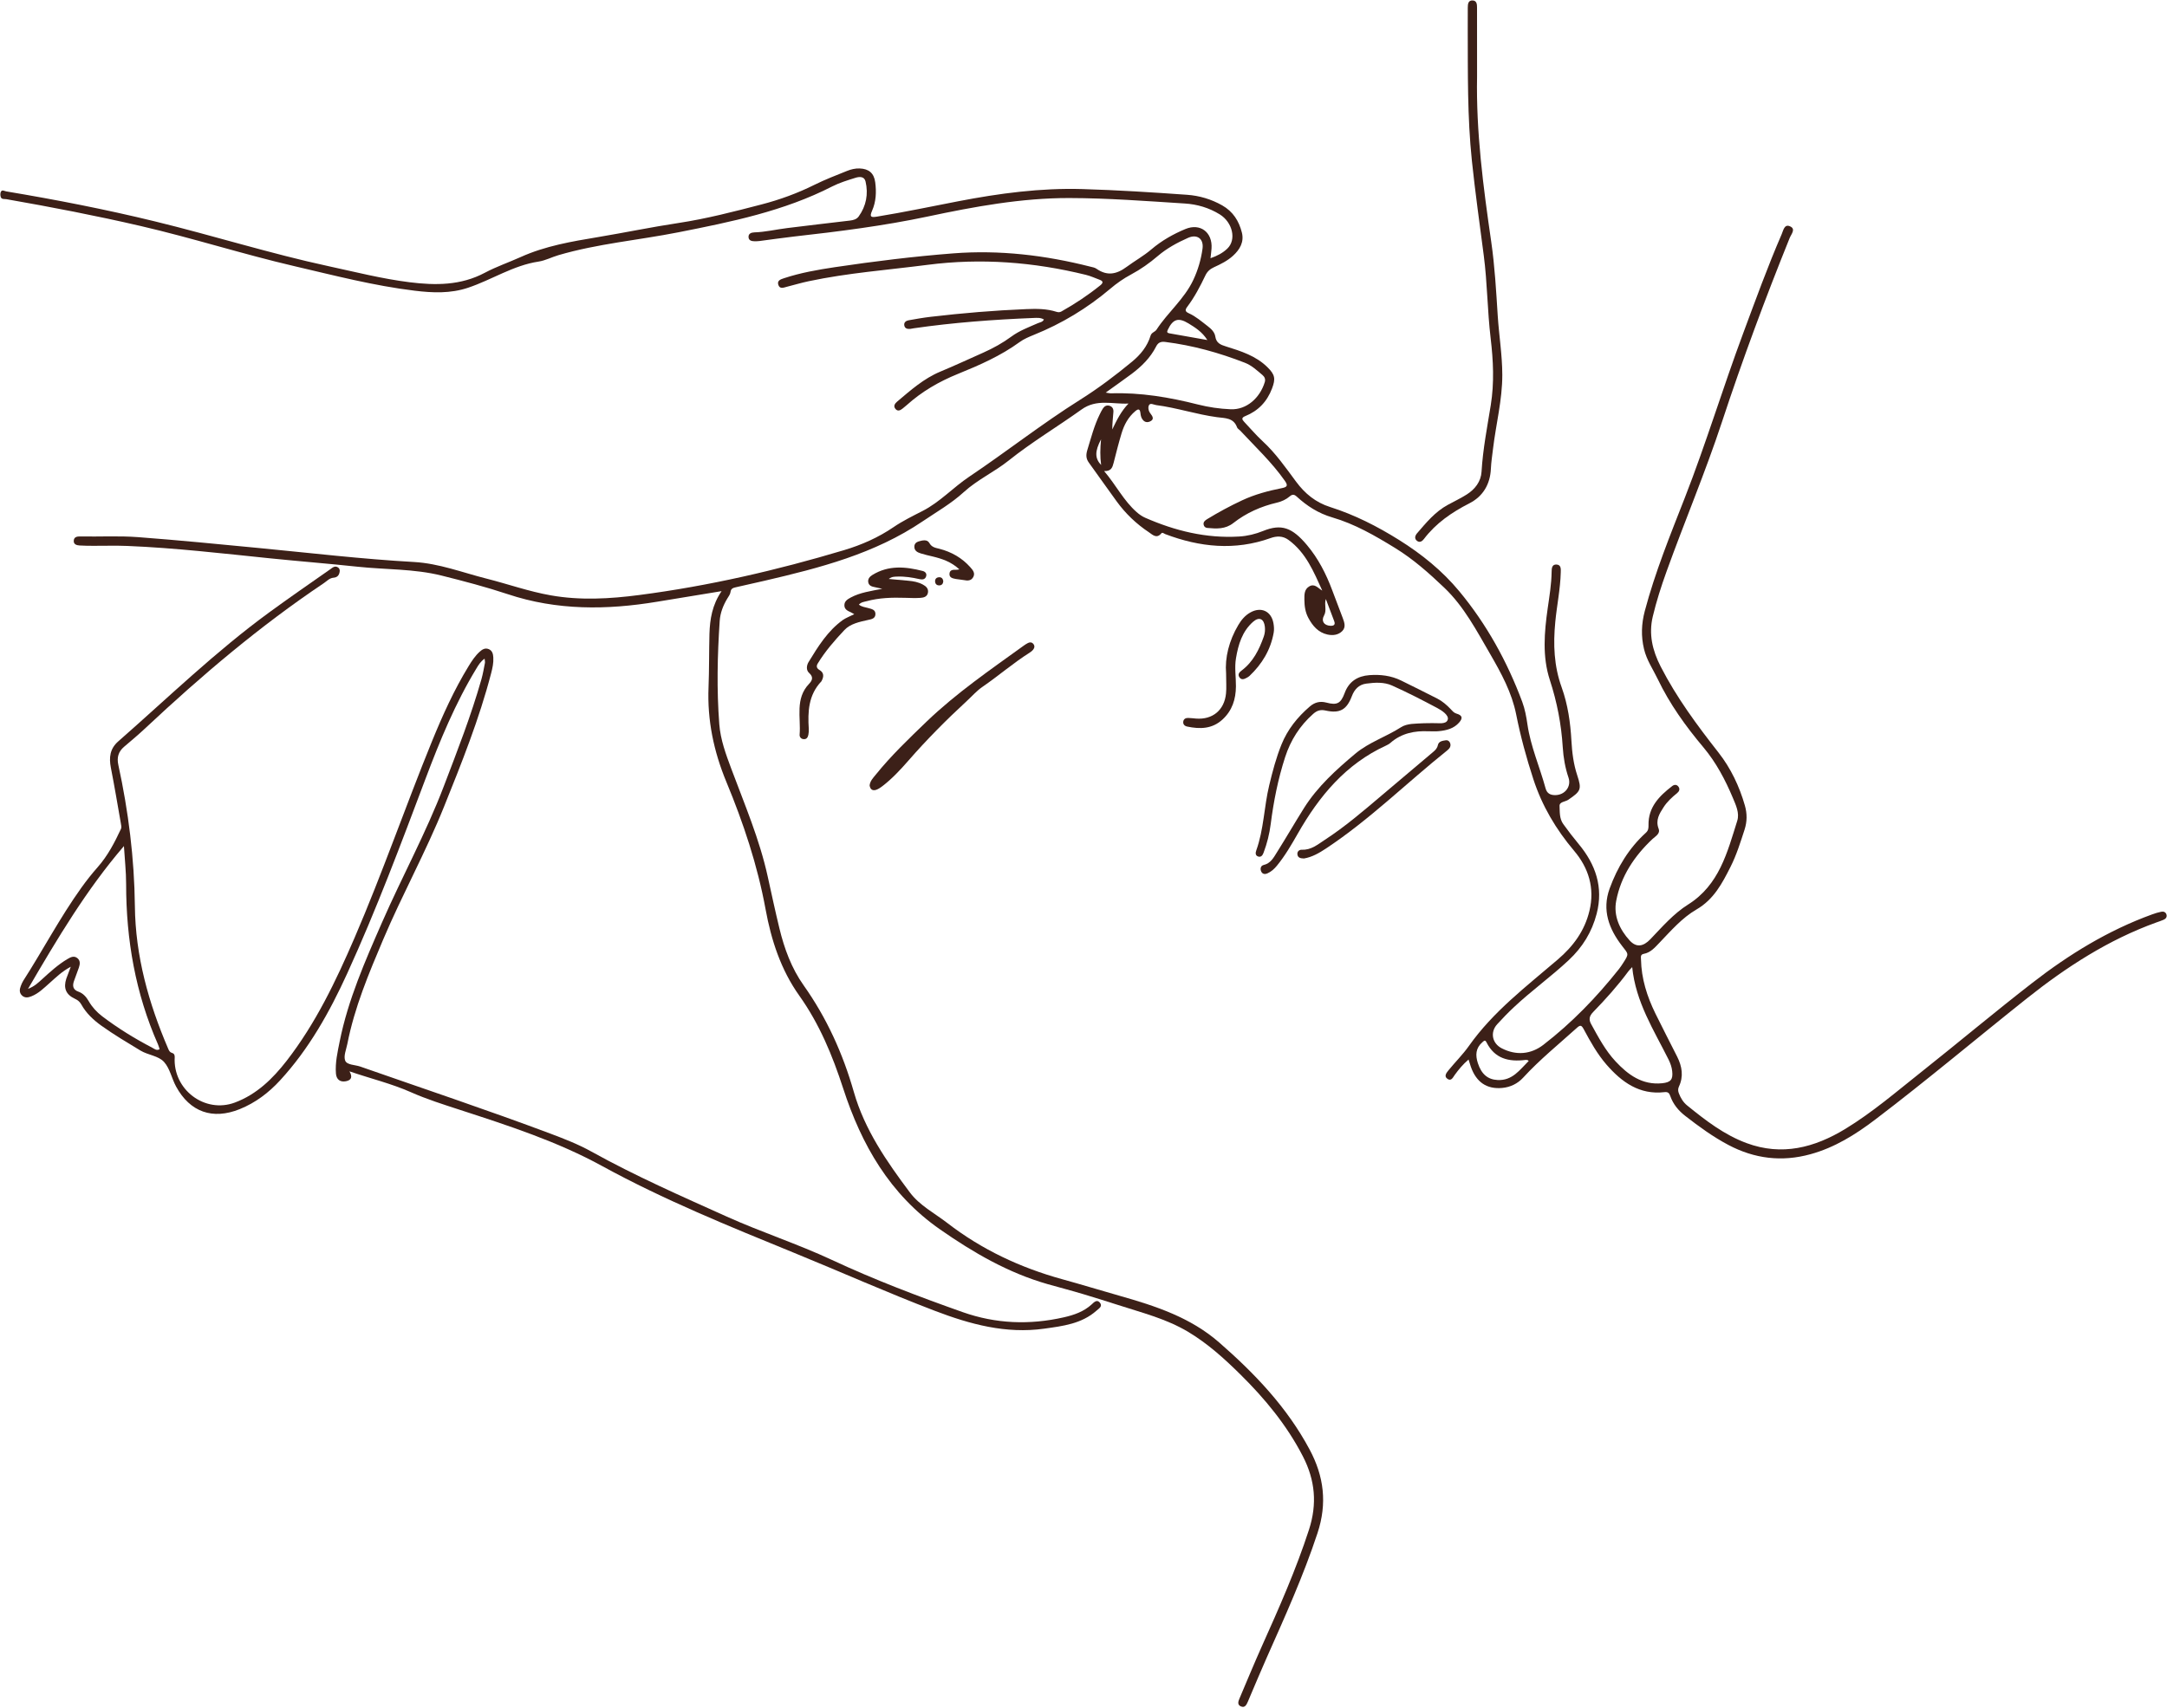
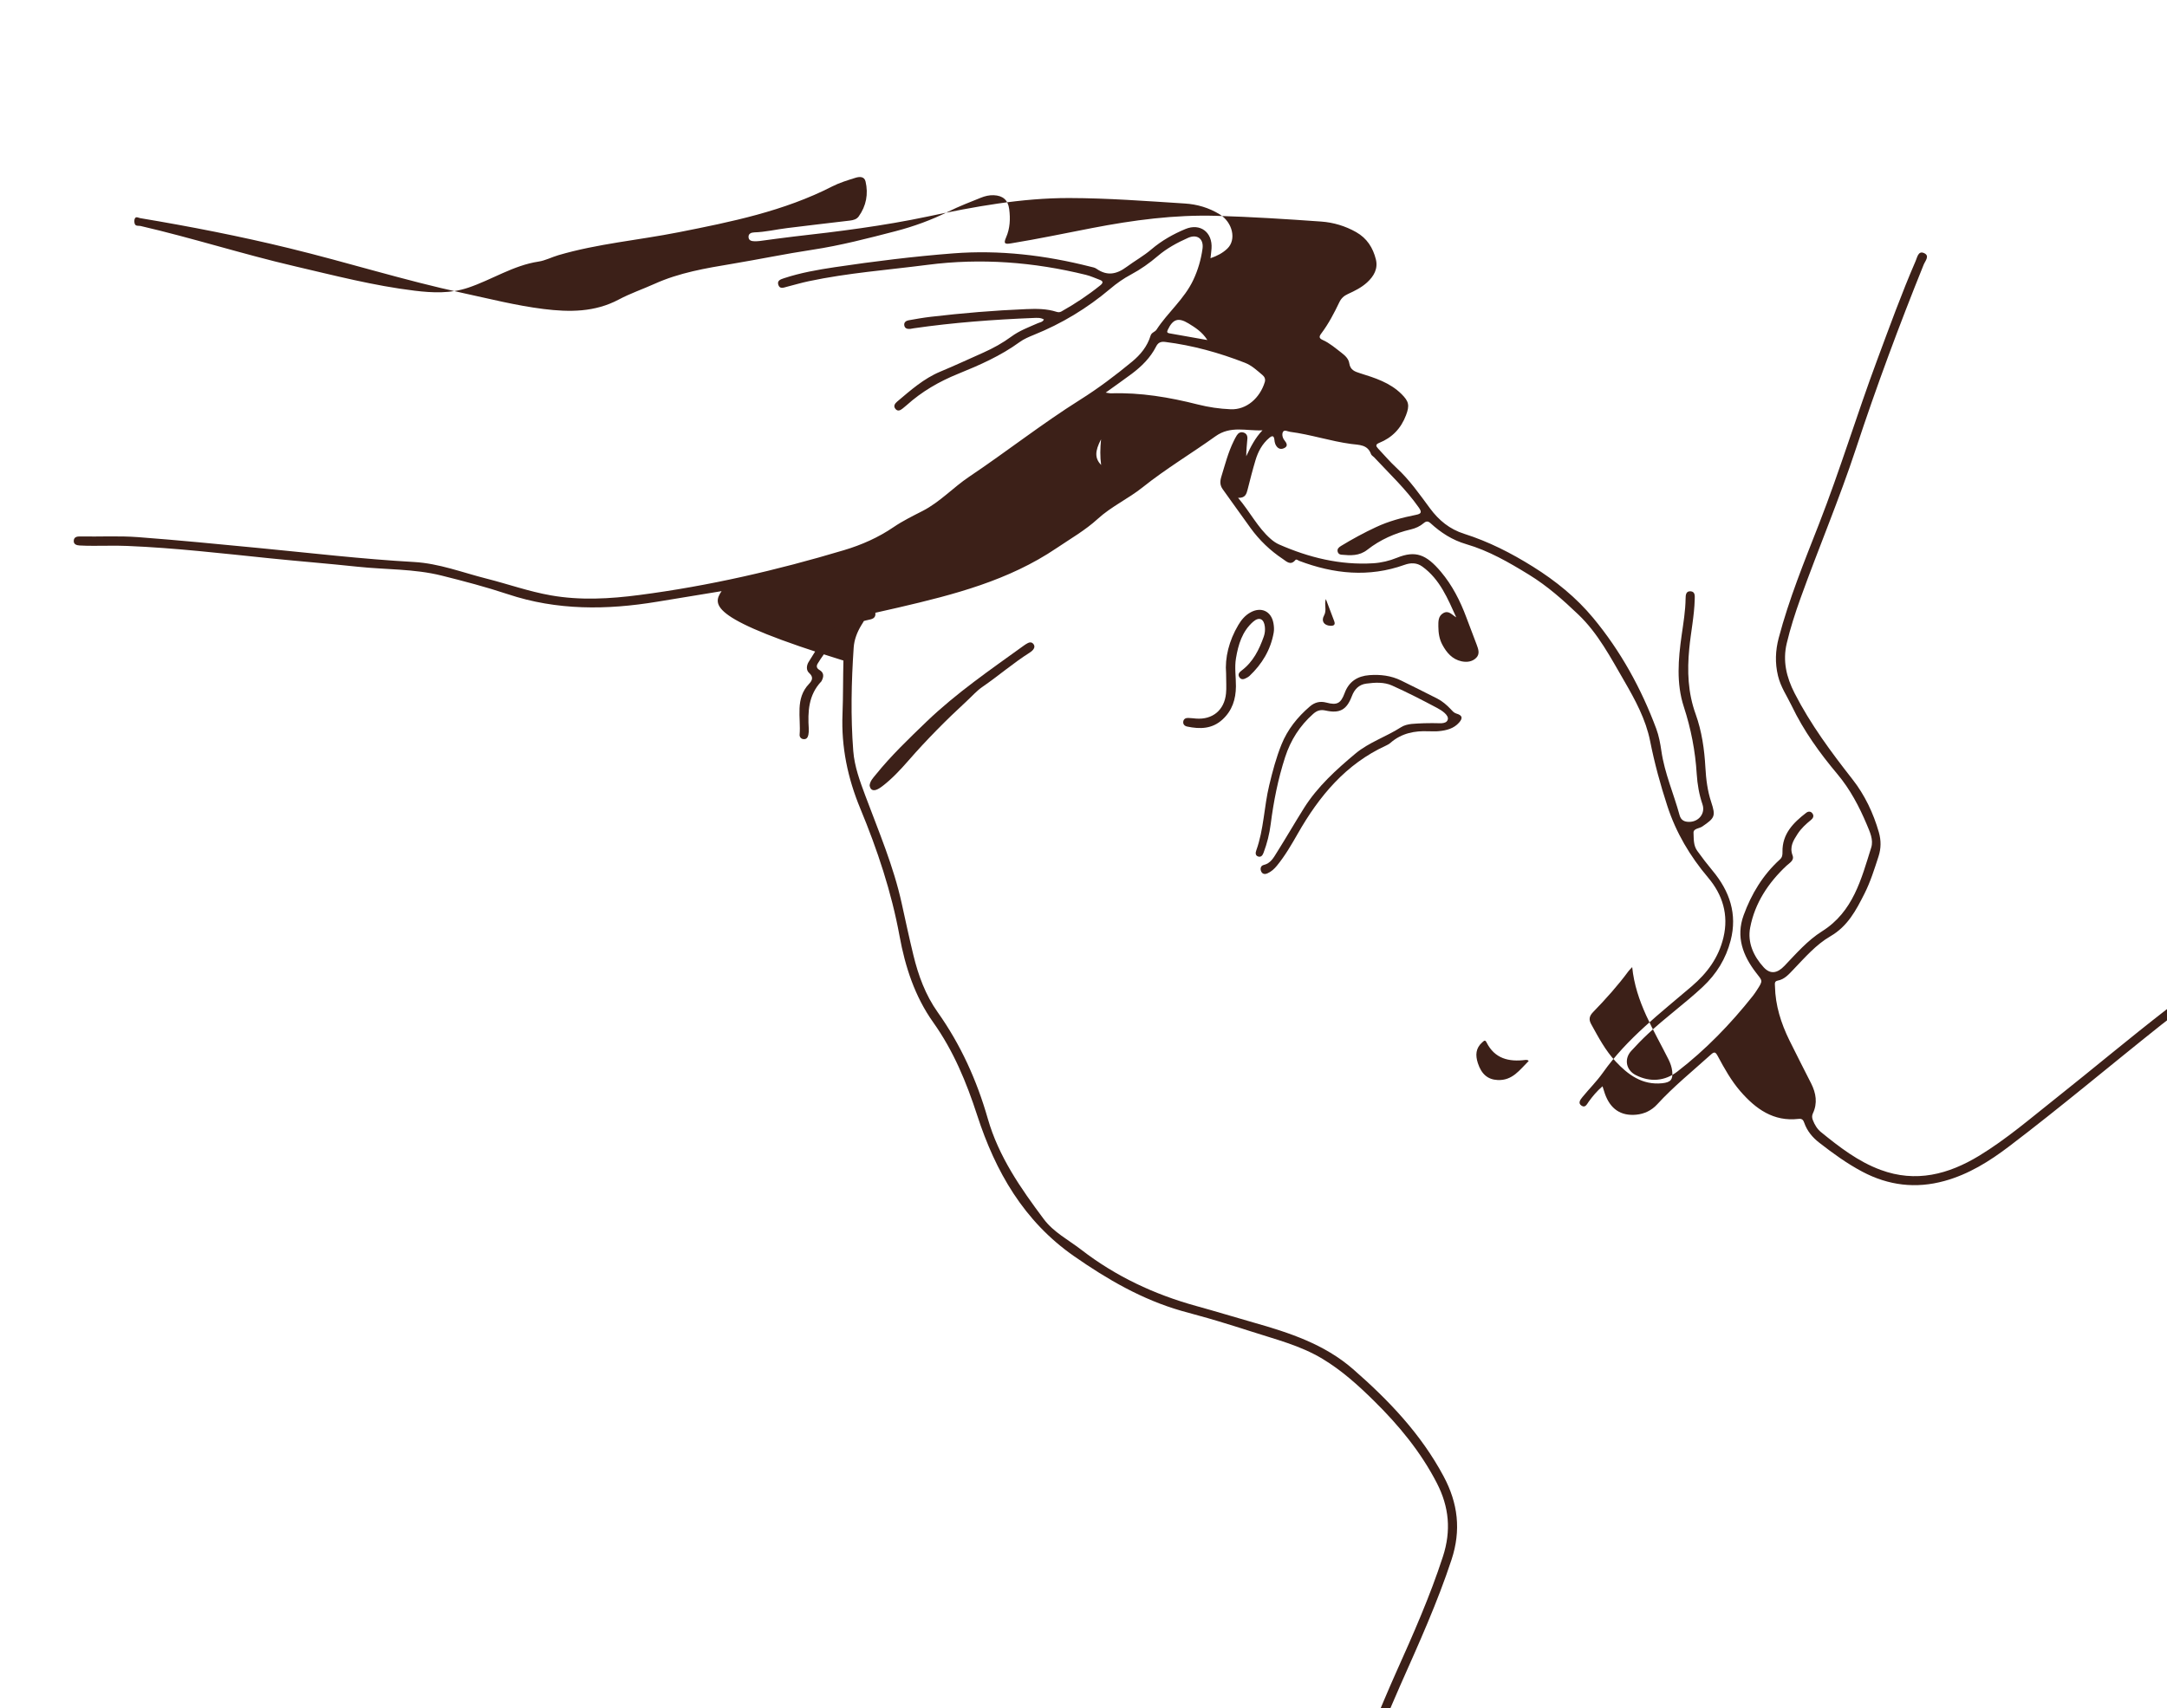
<svg xmlns="http://www.w3.org/2000/svg" fill="#3c2018" height="411.8" preserveAspectRatio="xMidYMid meet" version="1" viewBox="-0.1 -0.1 522.3 411.8" width="522.3" zoomAndPan="magnify">
  <g id="change1_1">
-     <path d="M173.82,142.42c-5.47,0.9-10.5,1.71-15.53,2.55c-12.13,2.01-24.14,2.13-36-1.82c-5.23-1.74-10.58-3.14-15.94-4.48 c-6.63-1.66-13.5-1.42-20.25-2.14c-7.04-0.75-14.11-1.31-21.16-2.03c-11.44-1.17-22.86-2.51-34.36-2.98 c-2.73-0.11-5.46-0.02-8.19-0.03c-1.1-0.01-2.21-0.01-3.31-0.08c-0.73-0.05-1.48-0.27-1.4-1.19c0.07-0.91,0.85-1,1.58-0.99 c4.65,0.09,9.3-0.18,13.94,0.17c9.68,0.73,19.33,1.68,28.98,2.61c12.49,1.2,24.96,2.68,37.49,3.38c6.06,0.34,11.67,2.54,17.46,4 c5.18,1.31,10.23,3.11,15.51,4.04c7.12,1.26,14.25,0.85,21.36-0.08c16.75-2.18,33.15-5.97,49.32-10.81 c4.25-1.27,8.26-3.04,11.96-5.56c2.2-1.5,4.62-2.68,7-3.9c4.19-2.15,7.36-5.66,11.21-8.24c9.02-6.05,17.55-12.78,26.76-18.57 c4.36-2.74,8.51-5.87,12.5-9.17c2.06-1.7,3.68-3.69,4.47-6.28c0.24-0.79,1.07-0.88,1.43-1.44c2.72-4.19,6.73-7.4,8.89-12.04 c1.13-2.42,1.84-4.89,2.2-7.48c0.33-2.4-1.3-3.59-3.5-2.61c-2.61,1.16-5.1,2.51-7.29,4.38c-1.99,1.7-4.12,3.21-6.44,4.45 c-1.8,0.96-3.47,2.13-5.02,3.45c-5.55,4.69-11.68,8.4-18.42,11.11c-1.18,0.48-2.39,0.99-3.41,1.73c-4.56,3.32-9.68,5.57-14.84,7.66 c-4.59,1.86-8.75,4.27-12.42,7.58c-0.3,0.27-0.62,0.53-0.94,0.78c-0.53,0.42-1.14,0.76-1.69,0.14c-0.63-0.69-0.2-1.32,0.36-1.8 c3.24-2.73,6.4-5.56,10.4-7.23c3.49-1.45,6.91-3.05,10.36-4.58c2.4-1.07,4.68-2.33,6.8-3.89c1.94-1.43,4.19-2.25,6.36-3.21 c0.5-0.22,1.15-0.25,1.46-0.89c-0.8-0.49-1.69-0.4-2.53-0.37c-9.64,0.39-19.25,1.1-28.81,2.48c-0.29,0.04-0.57,0.12-0.86,0.15 c-0.7,0.06-1.34-0.07-1.46-0.88c-0.1-0.7,0.43-1.08,1.03-1.19c1.77-0.32,3.55-0.63,5.33-0.84c7.68-0.9,15.38-1.55,23.1-1.86 c2.44-0.1,4.89-0.1,7.25,0.66c0.41,0.13,0.79,0.13,1.17-0.09c3.3-1.85,6.44-3.94,9.38-6.31c0.69-0.56,0.75-1-0.17-1.33 c-1.09-0.4-2.15-0.9-3.28-1.18c-12.59-3.1-25.3-4.09-38.21-2.42c-9.56,1.24-19.19,1.94-28.64,3.95c-1.76,0.37-3.49,0.89-5.23,1.33 c-0.78,0.2-1.72,0.64-2.08-0.45c-0.36-1.07,0.6-1.35,1.38-1.61c3.99-1.32,8.12-2.04,12.25-2.66c9.48-1.41,19-2.59,28.56-3.33 c11.16-0.86,22.16,0.45,32.99,3.2c0.51,0.13,1.07,0.21,1.48,0.5c2.57,1.8,4.84,1.38,7.3-0.45c1.95-1.44,4.1-2.63,5.96-4.22 c2.46-2.09,5.24-3.67,8.2-4.9c3.57-1.48,6.56,0.79,6.29,4.69c-0.05,0.73-0.15,1.45-0.25,2.35c1.63-0.56,2.95-1.26,4.05-2.31 c2.26-2.15,1.28-6.33-1.82-8.26c-2.59-1.6-5.47-2.44-8.41-2.62c-9.27-0.59-18.56-1.3-27.84-1.32c-11.54-0.02-22.88,2.07-34.15,4.46 c-10.64,2.25-21.42,3.61-32.21,4.82c-2.77,0.31-5.53,0.73-8.29,1.08c-0.4,0.05-0.81,0.07-1.22,0.06c-0.67-0.01-1.38-0.15-1.45-0.94 c-0.08-0.91,0.65-1.17,1.39-1.2c2.68-0.08,5.29-0.72,7.94-1.04c5.02-0.61,10.03-1.22,15.06-1.8c0.85-0.1,1.65-0.3,2.15-0.99 c1.83-2.55,2.36-5.42,1.66-8.44c-0.3-1.29-1.52-1.18-2.46-0.88c-1.88,0.59-3.8,1.17-5.55,2.06c-11.69,5.99-24.36,8.55-37.1,11.07 c-9.62,1.9-19.45,2.74-28.9,5.51c-1.62,0.47-3.16,1.3-4.8,1.55c-6.11,0.92-11.25,4.38-16.97,6.3c-4.27,1.43-8.55,1.25-12.89,0.72 c-9.83-1.19-19.4-3.68-29.01-5.92c-12.45-2.9-24.64-6.81-37.09-9.69c-10.7-2.48-21.48-4.56-32.29-6.45 c-0.48-0.08-1.16,0.09-1.37-0.51c-0.14-0.4-0.15-0.98,0.05-1.33c0.29-0.5,0.85-0.11,1.27-0.04c12.04,2.01,24.01,4.35,35.87,7.24 c14,3.41,27.76,7.76,41.85,10.8c6.47,1.4,12.9,3.04,19.48,3.86c6.24,0.78,12.36,0.8,18.16-2.29c2.76-1.47,5.76-2.49,8.62-3.78 c5.93-2.68,12.32-3.76,18.63-4.81c6.47-1.08,12.9-2.42,19.39-3.4c6.8-1.03,13.43-2.76,20.06-4.48c4.39-1.14,8.66-2.7,12.72-4.72 c2.56-1.27,5.21-2.29,7.85-3.35c0.97-0.39,1.99-0.64,3.06-0.6c2.21,0.08,3.46,1.13,3.75,3.33c0.31,2.33,0.21,4.67-0.75,6.85 c-0.7,1.58-0.21,1.66,1.24,1.42c6.54-1.06,13.02-2.44,19.52-3.69c9.89-1.91,19.86-3.24,29.94-2.94c8.42,0.25,16.83,0.78,25.23,1.38 c2.94,0.21,5.8,1.05,8.45,2.55c2.63,1.49,4.05,3.79,4.75,6.57c0.56,2.26-0.49,4.07-2.13,5.57c-1.35,1.23-2.97,2.03-4.61,2.78 c-0.93,0.42-1.61,1.02-2.07,1.99c-1.25,2.62-2.6,5.2-4.35,7.53c-0.55,0.72-0.58,1.15,0.34,1.56c1.71,0.76,3.12,2.01,4.6,3.14 c0.85,0.65,1.65,1.43,1.81,2.49c0.24,1.57,1.27,1.98,2.57,2.38c3.6,1.13,7.22,2.25,10.02,5.03c1.79,1.77,1.98,2.75,1.08,5.11 c-1.21,3.19-3.34,5.4-6.46,6.66c-0.95,0.38-0.8,0.8-0.26,1.37c1.48,1.56,2.87,3.21,4.45,4.67c3.15,2.9,5.56,6.38,8.09,9.79 c2.11,2.84,4.69,4.98,8.2,6.09c5.88,1.87,11.32,4.63,16.59,7.93c5.5,3.44,10.44,7.45,14.51,12.36 c6.61,7.97,11.57,16.97,15.19,26.68c0.65,1.75,0.98,3.58,1.25,5.43c0.77,5.33,2.97,10.26,4.37,15.41c0.34,1.26,1.17,1.64,2.31,1.64 c2.34,0,3.95-2.06,3.22-4.21c-0.81-2.39-1.23-4.82-1.39-7.34c-0.34-5.53-1.38-10.9-3.11-16.2c-1.84-5.65-1.34-11.48-0.52-17.27 c0.42-2.93,0.91-5.86,0.95-8.83c0.01-0.84,0.08-1.81,1.2-1.74c1.12,0.08,1.02,1.1,1,1.9c-0.1,4.02-0.94,7.96-1.32,11.95 c-0.52,5.37-0.33,10.6,1.55,15.79c1.47,4.09,2.1,8.45,2.34,12.82c0.16,2.86,0.5,5.64,1.41,8.38c1.12,3.39,0.84,3.82-2.16,5.87 c-0.73,0.5-2.15,0.47-2.11,1.5c0.07,1.46-0.06,3.03,0.9,4.37c1.18,1.65,2.42,3.25,3.72,4.82c4.07,4.89,5.99,10.41,4.32,16.81 c-1.15,4.39-3.37,8.02-6.73,11.17c-4.25,3.98-8.99,7.37-13.22,11.35c-1.4,1.31-2.74,2.69-4.02,4.1c-1.75,1.92-1.24,4.6,1.09,5.8 c3.5,1.8,7.06,1.46,10.04-0.84c6.83-5.27,12.81-11.45,18.18-18.22c0.4-0.5,0.75-1.04,1.09-1.57c1.42-2.19,1.24-2.06-0.31-4.06 c-3.15-4.08-4.88-8.63-2.99-13.82c1.87-5.14,4.65-9.74,8.73-13.45c0.61-0.55,0.65-1.11,0.64-1.84c-0.08-4.33,2.59-7.02,5.71-9.42 c0.5-0.39,1.12-0.42,1.53,0.18c0.41,0.6,0.12,1.14-0.36,1.53c-1.22,0.99-2.38,2.05-3.24,3.38c-1.02,1.58-1.99,3.1-1.21,5.17 c0.47,1.23-0.74,1.82-1.48,2.51c-4.38,4.12-7.62,9-8.74,14.92c-0.68,3.57,0.82,6.89,3.26,9.55c1.58,1.72,3.25,1.49,4.98-0.32 c2.85-2.98,5.6-6.17,9.09-8.36c7.52-4.73,9.45-12.58,11.85-20.19c0.59-1.88-0.34-3.8-1.07-5.55c-1.83-4.35-4.02-8.5-7.08-12.15 c-4.27-5.08-8.13-10.44-11.02-16.47c-1.15-2.39-2.66-4.55-3.3-7.23c-0.75-3.12-0.62-6.1,0.17-9.12c2.49-9.41,6.16-18.4,9.69-27.43 c5.1-13.05,9.15-26.47,14.04-39.59c2.98-8,5.88-16.04,9.28-23.88c0.38-0.88,0.63-2.48,1.96-1.92c1.55,0.64,0.34,1.9-0.03,2.82 c-5.9,14.61-11.38,29.36-16.31,44.32c-4.02,12.2-9.03,24.04-13.38,36.12c-1.28,3.56-2.44,7.16-3.31,10.83 c-1.01,4.25-0.1,8.15,1.9,12.06c3.84,7.5,8.8,14.18,13.97,20.78c2.93,3.74,5,8.09,6.33,12.73c0.56,1.97,0.55,3.87-0.08,5.82 c-0.99,3.04-1.94,6.11-3.38,8.96c-2.01,3.98-4.02,7.86-8.22,10.29c-3.45,2-6.14,5.12-8.92,8.02c-1.09,1.13-2.11,2.36-3.77,2.67 c-0.86,0.16-0.68,0.79-0.67,1.35c0.09,4.63,1.46,8.92,3.47,13.03c1.71,3.49,3.51,6.95,5.26,10.43c1.17,2.34,1.57,4.74,0.41,7.2 c-0.28,0.6-0.21,1.12,0.01,1.67c0.43,1.1,1.04,2.11,1.95,2.85c4.43,3.6,8.95,7.1,14.36,9.1c8.5,3.15,16.35,1.1,23.78-3.42 c6.57-4,12.39-9.03,18.4-13.79c8.92-7.08,17.64-14.41,26.64-21.39c8.84-6.87,18.34-12.71,28.94-16.55 c0.71-0.26,1.43-0.48,2.17-0.63c0.55-0.11,1.07,0.06,1.26,0.66c0.18,0.6-0.14,1.03-0.66,1.26c-0.58,0.26-1.19,0.45-1.8,0.67 c-11.51,4.16-21.64,10.72-31.14,18.27c-12.23,9.73-24.18,19.81-36.63,29.27c-4.74,3.6-9.75,6.73-15.58,8.33 c-6.9,1.9-13.48,1.09-19.76-2.23c-3.71-1.96-7.1-4.43-10.4-7c-1.64-1.27-2.93-2.82-3.62-4.8c-0.24-0.7-0.55-1.04-1.38-0.94 c-6.04,0.71-10.33-2.42-14-6.64c-2.21-2.55-3.87-5.52-5.46-8.49c-0.54-1-0.82-1.15-1.69-0.35c-4.36,3.94-8.94,7.64-12.93,11.99 c-1.33,1.45-3.08,2.3-5.06,2.48c-3.71,0.34-6.24-1.39-7.54-5.09c-0.19-0.53-0.35-1.08-0.56-1.76c-1.36,1.16-2.38,2.4-3.33,3.71 c-0.43,0.6-0.82,1.55-1.71,0.98c-0.99-0.64-0.28-1.49,0.2-2.09c1.61-1.98,3.45-3.79,4.92-5.87c5.85-8.29,13.85-14.35,21.42-20.84 c3.73-3.19,6.48-6.9,7.64-11.76c1.32-5.5-0.23-10.35-3.69-14.44c-4.38-5.18-7.73-10.83-9.83-17.27 c-1.68-5.14-3.09-10.33-4.15-15.65c-1.04-5.22-3.59-9.92-6.25-14.51c-3.27-5.62-6.29-11.45-11.06-16 c-3.69-3.52-7.46-6.88-11.89-9.6c-4.83-2.97-9.7-5.78-15.12-7.36c-3.37-0.99-6.09-2.75-8.59-5.04c-0.6-0.55-1.06-0.54-1.65-0.04 c-0.9,0.77-1.96,1.25-3.1,1.52c-3.85,0.9-7.4,2.48-10.5,4.91c-1.95,1.53-4.07,1.39-6.27,1.19c-0.44-0.04-0.78-0.29-0.88-0.73 c-0.17-0.7,0.3-1.06,0.81-1.38c2.73-1.66,5.54-3.19,8.44-4.54c3.07-1.44,6.33-2.3,9.64-2.96c1.38-0.27,1.39-0.72,0.65-1.78 c-3.13-4.45-7.08-8.15-10.76-12.1c-0.24-0.25-0.62-0.45-0.73-0.74c-0.84-2.36-2.87-2.21-4.82-2.47c-4.95-0.66-9.73-2.28-14.69-2.92 c-0.6-0.08-1.41-0.61-1.74,0.05c-0.27,0.54-0.1,1.41,0.36,1.97c0.59,0.74,0.97,1.47-0.14,1.95c-0.97,0.42-1.68-0.13-2.06-1.05 c-0.13-0.31-0.17-0.67-0.21-1.02c-0.11-0.96-0.49-1.06-1.22-0.45c-1.72,1.44-2.72,3.33-3.34,5.41c-0.7,2.34-1.3,4.7-1.9,7.07 c-0.27,1.07-0.57,2.06-2.29,1.98c2.88,3.38,4.71,7.15,7.85,9.9c0.6,0.53,1.29,1.02,2.02,1.34c7.22,3.17,14.72,5.02,22.68,4.54 c2-0.12,3.95-0.6,5.75-1.33c4.46-1.81,7.05-0.82,10.6,3.4c2.7,3.21,4.62,6.96,6.09,10.91c0.83,2.23,1.7,4.45,2.53,6.68 c0.39,1.05,0.8,2.19-0.11,3.12c-0.96,0.98-2.29,1.13-3.58,0.85c-2.22-0.49-3.57-2.08-4.59-3.98c-0.74-1.36-0.96-2.86-0.97-4.39 c-0.01-1.22-0.06-2.54,1.2-3.25c1.33-0.74,2.09,0.46,3.11,1.02c-2.06-4.52-3.92-9.14-8.15-12.22c-1.37-1-2.84-0.96-4.32-0.43 c-8.59,3.07-17.02,2.2-25.37-0.96c-0.31-0.12-0.69-0.5-0.94-0.19c-1.16,1.41-2.16,0.3-3.02-0.27c-3.02-2.01-5.62-4.49-7.76-7.44 c-2.25-3.1-4.46-6.23-6.7-9.34c-0.7-0.97-0.72-1.88-0.35-3.08c0.89-2.89,1.63-5.82,2.97-8.54c0.23-0.47,0.46-0.94,0.74-1.38 c0.37-0.59,0.91-0.92,1.63-0.7c0.72,0.22,0.99,0.8,0.93,1.5c-0.11,1.38-0.27,2.76-0.27,4.21c1.05-2.21,2.12-4.39,3.91-6.25 c-3.86,0.21-7.65-1.2-11.34,1.45c-5.8,4.16-11.94,7.81-17.54,12.29c-3.44,2.75-7.55,4.62-10.82,7.61 c-3.03,2.77-6.55,4.77-9.92,7.05c-11.57,7.83-24.76,11.22-38.09,14.32c-2.32,0.54-4.64,1.07-6.97,1.58 c-0.67,0.15-1.15,0.33-1.25,1.16c-0.07,0.54-0.46,1.05-0.76,1.54c-1.01,1.67-1.71,3.47-1.84,5.4c-0.56,8.3-0.74,16.6-0.1,24.9 c0.29,3.75,1.59,7.25,2.89,10.74c3.21,8.6,6.83,17.05,8.8,26.07c0.91,4.14,1.8,8.29,2.8,12.41c1.18,4.89,2.92,9.62,5.83,13.73 c5.58,7.87,9.47,16.47,12.11,25.72c2.6,9.1,7.92,16.77,13.51,24.23c2.36,3.15,5.95,4.99,9.02,7.36 c8.28,6.4,17.59,10.77,27.67,13.55c4.65,1.28,9.25,2.69,13.89,4.01c8.57,2.43,17.04,5.2,23.94,11.22 c8.59,7.49,16.38,15.65,21.82,25.83c3.47,6.48,4.27,12.99,1.91,20.14c-3.41,10.35-7.89,20.24-12.3,30.17 c-1.32,2.97-2.57,5.98-3.85,8.97c-0.21,0.48-0.39,0.97-0.61,1.45c-0.34,0.75-0.7,1.66-1.74,1.19c-0.93-0.42-0.57-1.28-0.27-1.98 c1.77-4.17,3.5-8.36,5.35-12.5c4.14-9.23,8.23-18.46,11.36-28.1c2.02-6.22,1.49-11.94-1.46-17.68 c-3.88-7.54-9.19-13.96-15.17-19.85c-3.8-3.75-7.74-7.31-12.38-10.11c-5.42-3.27-11.46-4.73-17.34-6.65 c-2.64-0.86-5.3-1.67-7.96-2.48c-2.87-0.87-5.79-1.62-8.68-2.44c-9.51-2.72-17.88-7.58-25.94-13.2 c-12.1-8.43-18.93-20.41-23.33-33.96c-2.59-7.97-5.72-15.55-10.6-22.41c-4.43-6.23-6.75-13.37-8.11-20.8 c-1.95-10.64-5.35-20.82-9.47-30.76c-3.03-7.32-4.6-14.83-4.28-22.76c0.17-4.3,0.11-8.6,0.22-12.9 C171.01,149.2,171.53,145.77,173.82,142.42z M266.4,94.55c0.68,0.1,0.95,0.18,1.22,0.18c7.14-0.24,14.1,0.94,21,2.69 c2.58,0.65,5.21,1.04,7.91,1.15c3.85,0.16,7.05-2.75,8.21-6.54c0.21-0.69-0.02-1.27-0.55-1.71c-1.33-1.12-2.6-2.33-4.26-2.97 c-6.19-2.41-12.55-4.18-19.16-5.01c-1.12-0.14-1.75,0.16-2.23,1.12c-1.37,2.7-3.48,4.77-5.87,6.57 C270.72,91.48,268.73,92.87,266.4,94.55z M393.3,233.06c-0.44,0.48-0.69,0.7-0.88,0.96c-2.59,3.51-5.5,6.75-8.53,9.87 c-0.94,0.97-1.1,1.79-0.49,2.9c1.74,3.16,3.44,6.38,5.9,9.01c2.98,3.2,6.42,5.75,11.22,5.26c2.07-0.21,2.65-0.9,2.42-2.92 c-0.11-1-0.44-1.9-0.88-2.8C398.53,248.26,394.15,241.52,393.3,233.06z M368.36,255.68c-0.21-0.15-0.25-0.2-0.29-0.21 c-0.17-0.02-0.35-0.05-0.51-0.03c-3.99,0.5-7.39-0.29-9.37-4.23c-0.35-0.7-0.6-0.38-1.01-0.03c-1.62,1.42-1.7,3.11-1.08,5.03 c0.86,2.65,2.39,3.96,4.76,4.07C364.45,260.46,366.19,257.82,368.36,255.68z M290.9,81.88c-1.25-1.98-2.92-3.01-4.55-4.01 c-2.46-1.5-3.76-1.04-4.99,1.55c-0.25,0.52-0.15,0.75,0.38,0.84C284.67,80.79,287.61,81.3,290.9,81.88z M319.46,144.32 c-0.45,1.35,0.29,2.67-0.43,3.97c-0.74,1.32-0.04,2.39,1.51,2.48c0.82,0.04,1.27-0.23,0.94-1.11 C320.82,147.88,320.13,146.1,319.46,144.32z M265.3,112.01c-0.27-1.98-0.24-3.97-0.02-6.2 C263.77,108.72,263.75,110.36,265.3,112.01z" />
-     <path d="M16.96,232.97c-2.2,1.17-3.63,2.63-5.15,3.97c-1.35,1.19-2.62,2.48-4.34,3.16c-0.8,0.32-1.6,0.45-2.28-0.21 c-0.68-0.66-0.59-1.47-0.28-2.27c0.17-0.43,0.34-0.87,0.59-1.26c4.77-7.43,8.87-15.28,14.03-22.47c1.22-1.7,2.52-3.35,3.9-4.91 c2.44-2.76,4.11-5.98,5.64-9.27c0.17-0.37,0.02-0.91-0.05-1.36c-0.78-4.46-1.53-8.93-2.4-13.38c-0.48-2.46-0.22-4.58,1.78-6.33 c12.01-10.53,23.49-21.69,36.43-31.13c4.83-3.53,9.76-6.93,14.66-10.36c0.54-0.38,1.11-0.95,1.88-0.45 c0.38,0.25,0.47,0.64,0.39,1.08c-0.15,0.83-0.55,1.32-1.49,1.4c-0.96,0.08-1.62,0.85-2.39,1.36 c-15.34,10.29-29.37,22.2-42.83,34.81c-1.69,1.59-3.47,3.09-5.24,4.59c-1.38,1.18-1.78,2.56-1.39,4.36 c2.44,11.21,3.86,22.55,3.99,34.04c0.13,12.05,3.31,23.41,8.03,34.4c0.19,0.44,0.36,0.84,0.89,0.99c0.5,0.14,0.71,0.49,0.68,1.05 c-0.46,7.8,7.25,13.65,14.51,10.93c5.24-1.96,9.1-5.73,12.46-10.05c7.01-9.03,11.88-19.24,16.38-29.67 c6.72-15.59,12.25-31.64,18.65-47.35c2.55-6.24,5.32-12.39,8.85-18.16c0.76-1.24,1.56-2.46,2.64-3.44c0.62-0.57,1.32-1.01,2.2-0.64 c0.89,0.37,1.05,1.2,1.1,2.02c0.08,1.29-0.2,2.55-0.52,3.78c-2.87,11.05-7.11,21.63-11.36,32.19c-4.38,10.9-10.08,21.2-14.66,32.01 c-3.47,8.19-6.92,16.38-8.64,25.17c-0.27,1.37-0.97,2.97-0.51,4.06c0.44,1.04,2.35,0.97,3.6,1.4 c15.29,5.35,30.67,10.48,45.84,16.17c3.37,1.27,6.74,2.58,9.89,4.33c10.58,5.88,21.63,10.73,32.65,15.69 c8.33,3.75,17.02,6.56,25.29,10.42c10.28,4.8,20.87,8.82,31.55,12.6c7.97,2.82,16.14,3.13,24.39,1.25 c2.46-0.56,4.79-1.36,6.71-3.12c0.5-0.46,1.22-1.27,1.93-0.46c0.8,0.9-0.17,1.44-0.75,1.95c-3.6,3.21-8.15,3.74-12.64,4.37 c-9.23,1.29-17.85-1.06-26.36-4.31c-11.4-4.35-22.54-9.33-33.83-13.94c-15.7-6.42-31.41-12.78-46.33-20.95 c-10.85-5.95-22.6-9.75-34.31-13.56c-3.98-1.3-7.97-2.55-11.8-4.25c-4.69-2.08-9.67-3.27-14.81-5.03c0.8,1.39,0.44,2.14-0.88,2.39 c-1.34,0.25-2.26-0.4-2.38-1.84c-0.21-2.64,0.39-5.2,0.9-7.76c2.02-10.05,6.12-19.36,10.2-28.68c4.82-11.02,10.61-21.59,14.9-32.85 c3.25-8.52,6.58-17.02,9.07-25.81c0.36-1.28,0.58-2.6,0.84-3.91c0.05-0.25-0.04-0.54-0.08-1.03c-0.99,0.7-1.48,1.54-1.97,2.35 c-5.09,8.38-8.81,17.42-12.25,26.55c-5.96,15.82-11.88,31.66-18.92,47.05c-4.24,9.27-9.19,18.15-16.16,25.72 c-2.74,2.98-5.93,5.4-9.72,6.93c-6.53,2.63-11.98,0.72-15.34-5.45c-1.05-1.93-1.48-4.34-2.89-5.91c-1.36-1.52-3.86-1.65-5.71-2.77 c-3.18-1.93-6.38-3.82-9.41-5.99c-1.95-1.4-3.68-3.03-4.86-5.16c-0.35-0.63-0.87-1.03-1.54-1.34c-2.14-0.99-2.79-2.57-2.05-4.84 C16.17,235.02,16.5,234.23,16.96,232.97z M6.65,238.31c1.63-0.64,2.49-1.52,3.39-2.33c1.94-1.76,3.86-3.53,6.12-4.87 c0.76-0.45,1.59-0.88,2.42-0.19c0.73,0.62,0.6,1.46,0.33,2.26c-0.38,1.1-0.81,2.18-1.19,3.27c-0.4,1.14-0.22,2.07,1.06,2.52 c1.17,0.41,1.91,1.28,2.51,2.31c0.82,1.43,1.92,2.62,3.22,3.62c3.8,2.89,7.85,5.38,12.08,7.59c0.51,0.26,1.03,0.79,1.78,0.36 c-0.13-0.4-0.23-0.8-0.39-1.16c-5.44-12.32-7.68-25.26-7.68-38.66c0-3.05-0.35-6.11-0.53-9.15 C20.73,214.4,13.76,226.13,6.65,238.31z" />
-     <path d="M355.91,18.29c-0.26,13.41,1.49,26.65,3.41,39.88c0.86,5.93,1.19,11.9,1.57,17.87c0.31,4.75,1.09,9.46,1.1,14.24 c0.01,6.03-1.52,11.85-2.23,17.78c-0.19,1.61-0.45,3.23-0.52,4.85c-0.17,3.77-1.93,6.68-5.17,8.33c-4.26,2.18-8.07,4.78-10.98,8.62 c-0.4,0.53-1,0.94-1.65,0.44c-0.73-0.56-0.45-1.3,0.02-1.85c2.2-2.55,4.34-5.17,7.37-6.82c1.53-0.84,3.11-1.58,4.58-2.51 c2.01-1.27,3.44-3.13,3.58-5.51c0.32-5.41,1.36-10.71,2.22-16.03c0.87-5.39,0.61-10.77-0.03-16.15 c-0.79-6.63-0.79-13.33-1.66-19.96c-0.99-7.6-2.06-15.19-2.86-22.81c-1.11-10.59-0.96-21.23-1-31.86 c-0.01-1.68-0.01-3.37,0.01-5.05c0.01-0.83,0.06-1.8,1.19-1.74c0.99,0.05,1.04,0.96,1.04,1.73 C355.92,7.25,355.91,12.77,355.91,18.29z" />
+     <path d="M173.82,142.42c-5.47,0.9-10.5,1.71-15.53,2.55c-12.13,2.01-24.14,2.13-36-1.82c-5.23-1.74-10.58-3.14-15.94-4.48 c-6.63-1.66-13.5-1.42-20.25-2.14c-7.04-0.75-14.11-1.31-21.16-2.03c-11.44-1.17-22.86-2.51-34.36-2.98 c-2.73-0.11-5.46-0.02-8.19-0.03c-1.1-0.01-2.21-0.01-3.31-0.08c-0.73-0.05-1.48-0.27-1.4-1.19c0.07-0.91,0.85-1,1.58-0.99 c4.65,0.09,9.3-0.18,13.94,0.17c9.68,0.73,19.33,1.68,28.98,2.61c12.49,1.2,24.96,2.68,37.49,3.38c6.06,0.34,11.67,2.54,17.46,4 c5.18,1.31,10.23,3.11,15.51,4.04c7.12,1.26,14.25,0.85,21.36-0.08c16.75-2.18,33.15-5.97,49.32-10.81 c4.25-1.27,8.26-3.04,11.96-5.56c2.2-1.5,4.62-2.68,7-3.9c4.19-2.15,7.36-5.66,11.21-8.24c9.02-6.05,17.55-12.78,26.76-18.57 c4.36-2.74,8.51-5.87,12.5-9.17c2.06-1.7,3.68-3.69,4.47-6.28c0.24-0.79,1.07-0.88,1.43-1.44c2.72-4.19,6.73-7.4,8.89-12.04 c1.13-2.42,1.84-4.89,2.2-7.48c0.33-2.4-1.3-3.59-3.5-2.61c-2.61,1.16-5.1,2.51-7.29,4.38c-1.99,1.7-4.12,3.21-6.44,4.45 c-1.8,0.96-3.47,2.13-5.02,3.45c-5.55,4.69-11.68,8.4-18.42,11.11c-1.18,0.48-2.39,0.99-3.41,1.73c-4.56,3.32-9.68,5.57-14.84,7.66 c-4.59,1.86-8.75,4.27-12.42,7.58c-0.3,0.27-0.62,0.53-0.94,0.78c-0.53,0.42-1.14,0.76-1.69,0.14c-0.63-0.69-0.2-1.32,0.36-1.8 c3.24-2.73,6.4-5.56,10.4-7.23c3.49-1.45,6.91-3.05,10.36-4.58c2.4-1.07,4.68-2.33,6.8-3.89c1.94-1.43,4.19-2.25,6.36-3.21 c0.5-0.22,1.15-0.25,1.46-0.89c-0.8-0.49-1.69-0.4-2.53-0.37c-9.64,0.39-19.25,1.1-28.81,2.48c-0.29,0.04-0.57,0.12-0.86,0.15 c-0.7,0.06-1.34-0.07-1.46-0.88c-0.1-0.7,0.43-1.08,1.03-1.19c1.77-0.32,3.55-0.63,5.33-0.84c7.68-0.9,15.38-1.55,23.1-1.86 c2.44-0.1,4.89-0.1,7.25,0.66c0.41,0.13,0.79,0.13,1.17-0.09c3.3-1.85,6.44-3.94,9.38-6.31c0.69-0.56,0.75-1-0.17-1.33 c-1.09-0.4-2.15-0.9-3.28-1.18c-12.59-3.1-25.3-4.09-38.21-2.42c-9.56,1.24-19.19,1.94-28.64,3.95c-1.76,0.37-3.49,0.89-5.23,1.33 c-0.78,0.2-1.72,0.64-2.08-0.45c-0.36-1.07,0.6-1.35,1.38-1.61c3.99-1.32,8.12-2.04,12.25-2.66c9.48-1.41,19-2.59,28.56-3.33 c11.16-0.86,22.16,0.45,32.99,3.2c0.51,0.13,1.07,0.21,1.48,0.5c2.57,1.8,4.84,1.38,7.3-0.45c1.95-1.44,4.1-2.63,5.96-4.22 c2.46-2.09,5.24-3.67,8.2-4.9c3.57-1.48,6.56,0.79,6.29,4.69c-0.05,0.73-0.15,1.45-0.25,2.35c1.63-0.56,2.95-1.26,4.05-2.31 c2.26-2.15,1.28-6.33-1.82-8.26c-2.59-1.6-5.47-2.44-8.41-2.62c-9.27-0.59-18.56-1.3-27.84-1.32c-11.54-0.02-22.88,2.07-34.15,4.46 c-10.64,2.25-21.42,3.61-32.21,4.82c-2.77,0.31-5.53,0.73-8.29,1.08c-0.4,0.05-0.81,0.07-1.22,0.06c-0.67-0.01-1.38-0.15-1.45-0.94 c-0.08-0.91,0.65-1.17,1.39-1.2c2.68-0.08,5.29-0.72,7.94-1.04c5.02-0.61,10.03-1.22,15.06-1.8c0.85-0.1,1.65-0.3,2.15-0.99 c1.83-2.55,2.36-5.42,1.66-8.44c-0.3-1.29-1.52-1.18-2.46-0.88c-1.88,0.59-3.8,1.17-5.55,2.06c-11.69,5.99-24.36,8.55-37.1,11.07 c-9.62,1.9-19.45,2.74-28.9,5.51c-1.62,0.47-3.16,1.3-4.8,1.55c-6.11,0.92-11.25,4.38-16.97,6.3c-4.27,1.43-8.55,1.25-12.89,0.72 c-9.83-1.19-19.4-3.68-29.01-5.92c-12.45-2.9-24.64-6.81-37.09-9.69c-0.48-0.08-1.16,0.09-1.37-0.51c-0.14-0.4-0.15-0.98,0.05-1.33c0.29-0.5,0.85-0.11,1.27-0.04c12.04,2.01,24.01,4.35,35.87,7.24 c14,3.41,27.76,7.76,41.85,10.8c6.47,1.4,12.9,3.04,19.48,3.86c6.24,0.78,12.36,0.8,18.16-2.29c2.76-1.47,5.76-2.49,8.62-3.78 c5.93-2.68,12.32-3.76,18.63-4.81c6.47-1.08,12.9-2.42,19.39-3.4c6.8-1.03,13.43-2.76,20.06-4.48c4.39-1.14,8.66-2.7,12.72-4.72 c2.56-1.27,5.21-2.29,7.85-3.35c0.97-0.39,1.99-0.64,3.06-0.6c2.21,0.08,3.46,1.13,3.75,3.33c0.31,2.33,0.21,4.67-0.75,6.85 c-0.7,1.58-0.21,1.66,1.24,1.42c6.54-1.06,13.02-2.44,19.52-3.69c9.89-1.91,19.86-3.24,29.94-2.94c8.42,0.25,16.83,0.78,25.23,1.38 c2.94,0.21,5.8,1.05,8.45,2.55c2.63,1.49,4.05,3.79,4.75,6.57c0.56,2.26-0.49,4.07-2.13,5.57c-1.35,1.23-2.97,2.03-4.61,2.78 c-0.93,0.42-1.61,1.02-2.07,1.99c-1.25,2.62-2.6,5.2-4.35,7.53c-0.55,0.72-0.58,1.15,0.34,1.56c1.71,0.76,3.12,2.01,4.6,3.14 c0.85,0.65,1.65,1.43,1.81,2.49c0.24,1.57,1.27,1.98,2.57,2.38c3.6,1.13,7.22,2.25,10.02,5.03c1.79,1.77,1.98,2.75,1.08,5.11 c-1.21,3.19-3.34,5.4-6.46,6.66c-0.95,0.38-0.8,0.8-0.26,1.37c1.48,1.56,2.87,3.21,4.45,4.67c3.15,2.9,5.56,6.38,8.09,9.79 c2.11,2.84,4.69,4.98,8.2,6.09c5.88,1.87,11.32,4.63,16.59,7.93c5.5,3.44,10.44,7.45,14.51,12.36 c6.61,7.97,11.57,16.97,15.19,26.68c0.65,1.75,0.98,3.58,1.25,5.43c0.77,5.33,2.97,10.26,4.37,15.41c0.34,1.26,1.17,1.64,2.31,1.64 c2.34,0,3.95-2.06,3.22-4.21c-0.81-2.39-1.23-4.82-1.39-7.34c-0.34-5.53-1.38-10.9-3.11-16.2c-1.84-5.65-1.34-11.48-0.52-17.27 c0.42-2.93,0.91-5.86,0.95-8.83c0.01-0.84,0.08-1.81,1.2-1.74c1.12,0.08,1.02,1.1,1,1.9c-0.1,4.02-0.94,7.96-1.32,11.95 c-0.52,5.37-0.33,10.6,1.55,15.79c1.47,4.09,2.1,8.45,2.34,12.82c0.16,2.86,0.5,5.64,1.41,8.38c1.12,3.39,0.84,3.82-2.16,5.87 c-0.73,0.5-2.15,0.47-2.11,1.5c0.07,1.46-0.06,3.03,0.9,4.37c1.18,1.65,2.42,3.25,3.72,4.82c4.07,4.89,5.99,10.41,4.32,16.81 c-1.15,4.39-3.37,8.02-6.73,11.17c-4.25,3.98-8.99,7.37-13.22,11.35c-1.4,1.31-2.74,2.69-4.02,4.1c-1.75,1.92-1.24,4.6,1.09,5.8 c3.5,1.8,7.06,1.46,10.04-0.84c6.83-5.27,12.81-11.45,18.18-18.22c0.4-0.5,0.75-1.04,1.09-1.57c1.42-2.19,1.24-2.06-0.31-4.06 c-3.15-4.08-4.88-8.63-2.99-13.82c1.87-5.14,4.65-9.74,8.73-13.45c0.61-0.55,0.65-1.11,0.64-1.84c-0.08-4.33,2.59-7.02,5.71-9.42 c0.5-0.39,1.12-0.42,1.53,0.18c0.41,0.6,0.12,1.14-0.36,1.53c-1.22,0.99-2.38,2.05-3.24,3.38c-1.02,1.58-1.99,3.1-1.21,5.17 c0.47,1.23-0.74,1.82-1.48,2.51c-4.38,4.12-7.62,9-8.74,14.92c-0.68,3.57,0.82,6.89,3.26,9.55c1.58,1.72,3.25,1.49,4.98-0.32 c2.85-2.98,5.6-6.17,9.09-8.36c7.52-4.73,9.45-12.58,11.85-20.19c0.59-1.88-0.34-3.8-1.07-5.55c-1.83-4.35-4.02-8.5-7.08-12.15 c-4.27-5.08-8.13-10.44-11.02-16.47c-1.15-2.39-2.66-4.55-3.3-7.23c-0.75-3.12-0.62-6.1,0.17-9.12c2.49-9.41,6.16-18.4,9.69-27.43 c5.1-13.05,9.15-26.47,14.04-39.59c2.98-8,5.88-16.04,9.28-23.88c0.38-0.88,0.63-2.48,1.96-1.92c1.55,0.64,0.34,1.9-0.03,2.82 c-5.9,14.61-11.38,29.36-16.31,44.32c-4.02,12.2-9.03,24.04-13.38,36.12c-1.28,3.56-2.44,7.16-3.31,10.83 c-1.01,4.25-0.1,8.15,1.9,12.06c3.84,7.5,8.8,14.18,13.97,20.78c2.93,3.74,5,8.09,6.33,12.73c0.56,1.97,0.55,3.87-0.08,5.82 c-0.99,3.04-1.94,6.11-3.38,8.96c-2.01,3.98-4.02,7.86-8.22,10.29c-3.45,2-6.14,5.12-8.92,8.02c-1.09,1.13-2.11,2.36-3.77,2.67 c-0.86,0.16-0.68,0.79-0.67,1.35c0.09,4.63,1.46,8.92,3.47,13.03c1.71,3.49,3.51,6.95,5.26,10.43c1.17,2.34,1.57,4.74,0.41,7.2 c-0.28,0.6-0.21,1.12,0.01,1.67c0.43,1.1,1.04,2.11,1.95,2.85c4.43,3.6,8.95,7.1,14.36,9.1c8.5,3.15,16.35,1.1,23.78-3.42 c6.57-4,12.39-9.03,18.4-13.79c8.92-7.08,17.64-14.41,26.64-21.39c8.84-6.87,18.34-12.71,28.94-16.55 c0.71-0.26,1.43-0.48,2.17-0.63c0.55-0.11,1.07,0.06,1.26,0.66c0.18,0.6-0.14,1.03-0.66,1.26c-0.58,0.26-1.19,0.45-1.8,0.67 c-11.51,4.16-21.64,10.72-31.14,18.27c-12.23,9.73-24.18,19.81-36.63,29.27c-4.74,3.6-9.75,6.73-15.58,8.33 c-6.9,1.9-13.48,1.09-19.76-2.23c-3.71-1.96-7.1-4.43-10.4-7c-1.64-1.27-2.93-2.82-3.62-4.8c-0.24-0.7-0.55-1.04-1.38-0.94 c-6.04,0.71-10.33-2.42-14-6.64c-2.21-2.55-3.87-5.52-5.46-8.49c-0.54-1-0.82-1.15-1.69-0.35c-4.36,3.94-8.94,7.64-12.93,11.99 c-1.33,1.45-3.08,2.3-5.06,2.48c-3.71,0.34-6.24-1.39-7.54-5.09c-0.19-0.53-0.35-1.08-0.56-1.76c-1.36,1.16-2.38,2.4-3.33,3.71 c-0.43,0.6-0.82,1.55-1.71,0.98c-0.99-0.64-0.28-1.49,0.2-2.09c1.61-1.98,3.45-3.79,4.92-5.87c5.85-8.29,13.85-14.35,21.42-20.84 c3.73-3.19,6.48-6.9,7.64-11.76c1.32-5.5-0.23-10.35-3.69-14.44c-4.38-5.18-7.73-10.83-9.83-17.27 c-1.68-5.14-3.09-10.33-4.15-15.65c-1.04-5.22-3.59-9.92-6.25-14.51c-3.27-5.62-6.29-11.45-11.06-16 c-3.69-3.52-7.46-6.88-11.89-9.6c-4.83-2.97-9.7-5.78-15.12-7.36c-3.37-0.99-6.09-2.75-8.59-5.04c-0.6-0.55-1.06-0.54-1.65-0.04 c-0.9,0.77-1.96,1.25-3.1,1.52c-3.85,0.9-7.4,2.48-10.5,4.91c-1.95,1.53-4.07,1.39-6.27,1.19c-0.44-0.04-0.78-0.29-0.88-0.73 c-0.17-0.7,0.3-1.06,0.81-1.38c2.73-1.66,5.54-3.19,8.44-4.54c3.07-1.44,6.33-2.3,9.64-2.96c1.38-0.27,1.39-0.72,0.65-1.78 c-3.13-4.45-7.08-8.15-10.76-12.1c-0.24-0.25-0.62-0.45-0.73-0.74c-0.84-2.36-2.87-2.21-4.82-2.47c-4.95-0.66-9.73-2.28-14.69-2.92 c-0.6-0.08-1.41-0.61-1.74,0.05c-0.27,0.54-0.1,1.41,0.36,1.97c0.59,0.74,0.97,1.47-0.14,1.95c-0.97,0.42-1.68-0.13-2.06-1.05 c-0.13-0.31-0.17-0.67-0.21-1.02c-0.11-0.96-0.49-1.06-1.22-0.45c-1.72,1.44-2.72,3.33-3.34,5.41c-0.7,2.34-1.3,4.7-1.9,7.07 c-0.27,1.07-0.57,2.06-2.29,1.98c2.88,3.38,4.71,7.15,7.85,9.9c0.6,0.53,1.29,1.02,2.02,1.34c7.22,3.17,14.72,5.02,22.68,4.54 c2-0.12,3.95-0.6,5.75-1.33c4.46-1.81,7.05-0.82,10.6,3.4c2.7,3.21,4.62,6.96,6.09,10.91c0.83,2.23,1.7,4.45,2.53,6.68 c0.39,1.05,0.8,2.19-0.11,3.12c-0.96,0.98-2.29,1.13-3.58,0.85c-2.22-0.49-3.57-2.08-4.59-3.98c-0.74-1.36-0.96-2.86-0.97-4.39 c-0.01-1.22-0.06-2.54,1.2-3.25c1.33-0.74,2.09,0.46,3.11,1.02c-2.06-4.52-3.92-9.14-8.15-12.22c-1.37-1-2.84-0.96-4.32-0.43 c-8.59,3.07-17.02,2.2-25.37-0.96c-0.31-0.12-0.69-0.5-0.94-0.19c-1.16,1.41-2.16,0.3-3.02-0.27c-3.02-2.01-5.62-4.49-7.76-7.44 c-2.25-3.1-4.46-6.23-6.7-9.34c-0.7-0.97-0.72-1.88-0.35-3.08c0.89-2.89,1.63-5.82,2.97-8.54c0.23-0.47,0.46-0.94,0.74-1.38 c0.37-0.59,0.91-0.92,1.63-0.7c0.72,0.22,0.99,0.8,0.93,1.5c-0.11,1.38-0.27,2.76-0.27,4.21c1.05-2.21,2.12-4.39,3.91-6.25 c-3.86,0.21-7.65-1.2-11.34,1.45c-5.8,4.16-11.94,7.81-17.54,12.29c-3.44,2.75-7.55,4.62-10.82,7.61 c-3.03,2.77-6.55,4.77-9.92,7.05c-11.57,7.83-24.76,11.22-38.09,14.32c-2.32,0.54-4.64,1.07-6.97,1.58 c-0.67,0.15-1.15,0.33-1.25,1.16c-0.07,0.54-0.46,1.05-0.76,1.54c-1.01,1.67-1.71,3.47-1.84,5.4c-0.56,8.3-0.74,16.6-0.1,24.9 c0.29,3.75,1.59,7.25,2.89,10.74c3.21,8.6,6.83,17.05,8.8,26.07c0.91,4.14,1.8,8.29,2.8,12.41c1.18,4.89,2.92,9.62,5.83,13.73 c5.58,7.87,9.47,16.47,12.11,25.72c2.6,9.1,7.92,16.77,13.51,24.23c2.36,3.15,5.95,4.99,9.02,7.36 c8.28,6.4,17.59,10.77,27.67,13.55c4.65,1.28,9.25,2.69,13.89,4.01c8.57,2.43,17.04,5.2,23.94,11.22 c8.59,7.49,16.38,15.65,21.82,25.83c3.47,6.48,4.27,12.99,1.91,20.14c-3.41,10.35-7.89,20.24-12.3,30.17 c-1.32,2.97-2.57,5.98-3.85,8.97c-0.21,0.48-0.39,0.97-0.61,1.45c-0.34,0.75-0.7,1.66-1.74,1.19c-0.93-0.42-0.57-1.28-0.27-1.98 c1.77-4.17,3.5-8.36,5.35-12.5c4.14-9.23,8.23-18.46,11.36-28.1c2.02-6.22,1.49-11.94-1.46-17.68 c-3.88-7.54-9.19-13.96-15.17-19.85c-3.8-3.75-7.74-7.31-12.38-10.11c-5.42-3.27-11.46-4.73-17.34-6.65 c-2.64-0.86-5.3-1.67-7.96-2.48c-2.87-0.87-5.79-1.62-8.68-2.44c-9.51-2.72-17.88-7.58-25.94-13.2 c-12.1-8.43-18.93-20.41-23.33-33.96c-2.59-7.97-5.72-15.55-10.6-22.41c-4.43-6.23-6.75-13.37-8.11-20.8 c-1.95-10.64-5.35-20.82-9.47-30.76c-3.03-7.32-4.6-14.83-4.28-22.76c0.17-4.3,0.11-8.6,0.22-12.9 C171.01,149.2,171.53,145.77,173.82,142.42z M266.4,94.55c0.68,0.1,0.95,0.18,1.22,0.18c7.14-0.24,14.1,0.94,21,2.69 c2.58,0.65,5.21,1.04,7.91,1.15c3.85,0.16,7.05-2.75,8.21-6.54c0.21-0.69-0.02-1.27-0.55-1.71c-1.33-1.12-2.6-2.33-4.26-2.97 c-6.19-2.41-12.55-4.18-19.16-5.01c-1.12-0.14-1.75,0.16-2.23,1.12c-1.37,2.7-3.48,4.77-5.87,6.57 C270.72,91.48,268.73,92.87,266.4,94.55z M393.3,233.06c-0.44,0.48-0.69,0.7-0.88,0.96c-2.59,3.51-5.5,6.75-8.53,9.87 c-0.94,0.97-1.1,1.79-0.49,2.9c1.74,3.16,3.44,6.38,5.9,9.01c2.98,3.2,6.42,5.75,11.22,5.26c2.07-0.21,2.65-0.9,2.42-2.92 c-0.11-1-0.44-1.9-0.88-2.8C398.53,248.26,394.15,241.52,393.3,233.06z M368.36,255.68c-0.21-0.15-0.25-0.2-0.29-0.21 c-0.17-0.02-0.35-0.05-0.51-0.03c-3.99,0.5-7.39-0.29-9.37-4.23c-0.35-0.7-0.6-0.38-1.01-0.03c-1.62,1.42-1.7,3.11-1.08,5.03 c0.86,2.65,2.39,3.96,4.76,4.07C364.45,260.46,366.19,257.82,368.36,255.68z M290.9,81.88c-1.25-1.98-2.92-3.01-4.55-4.01 c-2.46-1.5-3.76-1.04-4.99,1.55c-0.25,0.52-0.15,0.75,0.38,0.84C284.67,80.79,287.61,81.3,290.9,81.88z M319.46,144.32 c-0.45,1.35,0.29,2.67-0.43,3.97c-0.74,1.32-0.04,2.39,1.51,2.48c0.82,0.04,1.27-0.23,0.94-1.11 C320.82,147.88,320.13,146.1,319.46,144.32z M265.3,112.01c-0.27-1.98-0.24-3.97-0.02-6.2 C263.77,108.72,263.75,110.36,265.3,112.01z" />
    <path d="M344.07,176.2c-3.05-0.13-6.31,0.4-9.03,2.79c-0.3,0.27-0.67,0.47-1.03,0.64c-9.74,4.45-16.17,12.22-21.32,21.26 c-1.53,2.68-3.07,5.34-5.03,7.73c-0.63,0.77-1.36,1.44-2.28,1.84c-0.61,0.27-1.19,0.19-1.49-0.44c-0.32-0.67-0.12-1.42,0.58-1.58 c1.7-0.4,2.4-1.78,3.18-3.02c2.23-3.54,4.32-7.16,6.54-10.7c3.26-5.18,7.76-9.25,12.39-13.13c3.25-2.72,7.41-4.06,10.98-6.35 c1.52-0.98,3.58-0.85,5.44-0.97c0.75-0.05,1.51,0,2.26-0.03c1.3-0.06,3.23,0.4,3.59-0.87c0.29-1.03-1.38-2.16-2.53-2.77 c-3.59-1.91-7.2-3.77-10.91-5.43c-1.92-0.86-4.1-0.74-6.19-0.46c-1.8,0.24-2.86,1.37-3.49,3.03c-1.24,3.27-2.89,4.23-6.35,3.46 c-1.26-0.28-2.11,0.04-2.99,0.83c-3.21,2.85-5.42,6.32-6.74,10.4c-1.71,5.27-2.78,10.67-3.48,16.16c-0.3,2.36-0.88,4.68-1.73,6.92 c-0.22,0.58-0.58,1.11-1.28,0.89c-0.72-0.23-0.68-0.89-0.47-1.47c1.83-5.08,1.87-10.51,3.12-15.7c0.8-3.33,1.67-6.65,2.96-9.84 c1.47-3.64,3.85-6.6,6.8-9.14c1.17-1.01,2.44-1.38,4.03-0.96c2.57,0.69,3.47,0.19,4.39-2.29c1.03-2.8,3.1-4.11,5.96-4.33 c2.65-0.2,5.23,0.11,7.64,1.29c2.92,1.43,5.83,2.89,8.73,4.36c1.25,0.64,2.3,1.56,3.27,2.58c0.39,0.41,0.73,0.86,1.35,1.04 c1.41,0.41,1.6,1.07,0.64,2.16c-1.27,1.45-3.02,1.89-4.85,2.07C345.99,176.26,345.23,176.2,344.07,176.2z" />
    <path d="M205.8,147.97c-0.44-0.24-0.62-0.36-0.82-0.45c-0.76-0.34-1.55-0.69-1.56-1.67c-0.02-1.03,0.79-1.49,1.56-1.91 c2.23-1.19,4.72-1.53,7.57-2.09c-0.85-0.19-1.3-0.29-1.74-0.38c-0.76-0.15-1.53-0.34-1.65-1.27c-0.1-0.8,0.41-1.31,1.02-1.69 c3.88-2.39,7.98-2.02,12.13-0.95c0.6,0.16,1.04,0.63,0.8,1.32c-0.26,0.77-0.95,0.79-1.6,0.64c-1.76-0.4-3.54-0.68-5.35-0.61 c-0.63,0.03-1.28-0.03-2.04,0.57c1.7,0.16,3.2,0.31,4.7,0.43c1.23,0.1,2.42,0.33,3.51,0.92c0.75,0.4,1.38,0.95,1.24,1.91 c-0.15,1.01-1,1.25-1.82,1.3c-1.21,0.08-2.44,0.03-3.66-0.01c-3.15-0.1-6.28-0.02-9.34,0.82c-0.6,0.16-1.27,0.2-1.83,0.81 c0.65,0.56,1.47,0.61,2.2,0.82c0.84,0.25,1.84,0.37,1.78,1.53c-0.05,1.03-0.94,1.17-1.76,1.35c-2.05,0.46-4.27,0.9-5.71,2.43 c-2.35,2.5-4.63,5.11-6.43,8.07c-0.41,0.67-0.26,1.17,0.44,1.58c1.08,0.64,1.04,1.57,0.52,2.57c-0.03,0.05-0.05,0.11-0.08,0.15 c-3.13,3.28-3.31,7.32-3.04,11.5c0.03,0.46-0.02,0.93-0.1,1.39c-0.12,0.62-0.44,1.12-1.16,1.05c-0.61-0.05-0.99-0.53-0.95-1.07 c0.34-4.17-1.15-8.67,2.28-12.27c0.79-0.83,1.11-1.64,0-2.63c-0.75-0.67-0.61-1.82-0.12-2.62c2.29-3.75,4.6-7.51,8.26-10.14 C203.81,148.85,204.7,148.53,205.8,147.97z" />
    <path d="M209.5,189.25c0.12-1.07,0.83-1.79,1.45-2.55c3.72-4.62,8-8.71,12.27-12.82c7.19-6.9,15.38-12.51,23.42-18.32 c0.33-0.24,0.67-0.46,1.03-0.64c0.45-0.23,0.92-0.21,1.27,0.2c0.41,0.47,0.32,0.98-0.04,1.43c-0.21,0.26-0.5,0.48-0.79,0.67 c-3.98,2.52-7.54,5.61-11.41,8.27c-1.39,0.95-2.49,2.23-3.72,3.36c-4.95,4.56-9.68,9.32-14.1,14.39c-1.95,2.23-3.96,4.4-6.32,6.21 c-0.46,0.35-0.96,0.69-1.49,0.87C210.16,190.61,209.63,190.18,209.5,189.25z" />
    <path d="M295.42,162.24c-0.32-3.75,0.69-7.86,2.95-11.67c0.72-1.21,1.61-2.28,2.86-2.99c2.61-1.49,5.1-0.35,5.61,2.61 c0.13,0.73,0.18,1.52,0.05,2.25c-0.74,4.15-2.81,7.57-5.85,10.44c-0.21,0.2-0.48,0.33-0.73,0.47c-0.6,0.33-1.24,0.52-1.69-0.18 c-0.45-0.7-0.01-1.2,0.54-1.61c2.77-2.08,4.22-5.02,5.34-8.18c0.28-0.78,0.35-1.59,0.26-2.4c-0.22-1.91-1.38-2.45-2.84-1.17 c-2.62,2.31-3.57,5.49-4.12,8.8c-0.38,2.25,0.01,4.52-0.01,6.78c-0.03,3.1-0.89,5.82-3.24,7.98c-2.5,2.3-5.44,2.34-8.5,1.7 c-0.6-0.12-1.07-0.53-0.95-1.25c0.11-0.61,0.6-0.84,1.16-0.83c0.64,0.01,1.27,0.1,1.91,0.15c3.98,0.31,6.83-2.03,7.23-6.04 C295.54,165.71,295.42,164.3,295.42,162.24z" />
-     <path d="M314.19,206.87c-0.79-0.02-1.52-0.14-1.59-1.04c-0.05-0.69,0.48-1.1,1.12-1.07c2.22,0.09,3.82-1.29,5.49-2.38 c4.88-3.18,9.29-6.96,13.72-10.72c4.12-3.49,8.25-6.98,12.38-10.46c0.54-0.45,0.98-0.88,1.15-1.65c0.2-0.95,1.13-1.06,1.94-1.18 c0.43-0.06,0.8,0.19,0.98,0.59c0.34,0.78-0.06,1.38-0.63,1.83c-9.79,7.83-18.73,16.71-29.23,23.66 C317.86,205.55,316.14,206.55,314.19,206.87z" />
    <path d="M231.13,137.17c-1.98-1.84-4.17-2.56-6.44-3.11c-0.96-0.23-1.93-0.44-2.87-0.74c-0.8-0.25-1.55-0.63-1.54-1.64 c0.01-0.66,0.43-1.07,1.04-1.25c0.91-0.27,2.05-0.54,2.56,0.36c0.59,1.07,1.49,1.18,2.41,1.41c2.95,0.76,5.48,2.2,7.51,4.49 c0.59,0.67,1.19,1.38,0.68,2.33c-0.5,0.94-1.38,0.91-2.29,0.73c-0.62-0.12-1.27-0.14-1.9-0.26c-0.74-0.15-1.62-0.28-1.54-1.3 c0.08-0.93,0.86-0.94,1.59-0.92C230.52,137.28,230.69,137.24,231.13,137.17z" />
    <path d="M227.26,140.01c-0.04,0.58-0.32,1-0.94,1.02c-0.61,0.03-1-0.32-1.04-0.93c-0.04-0.62,0.33-0.99,0.93-1.03 C226.83,139.02,227.16,139.39,227.26,140.01z" />
  </g>
</svg>